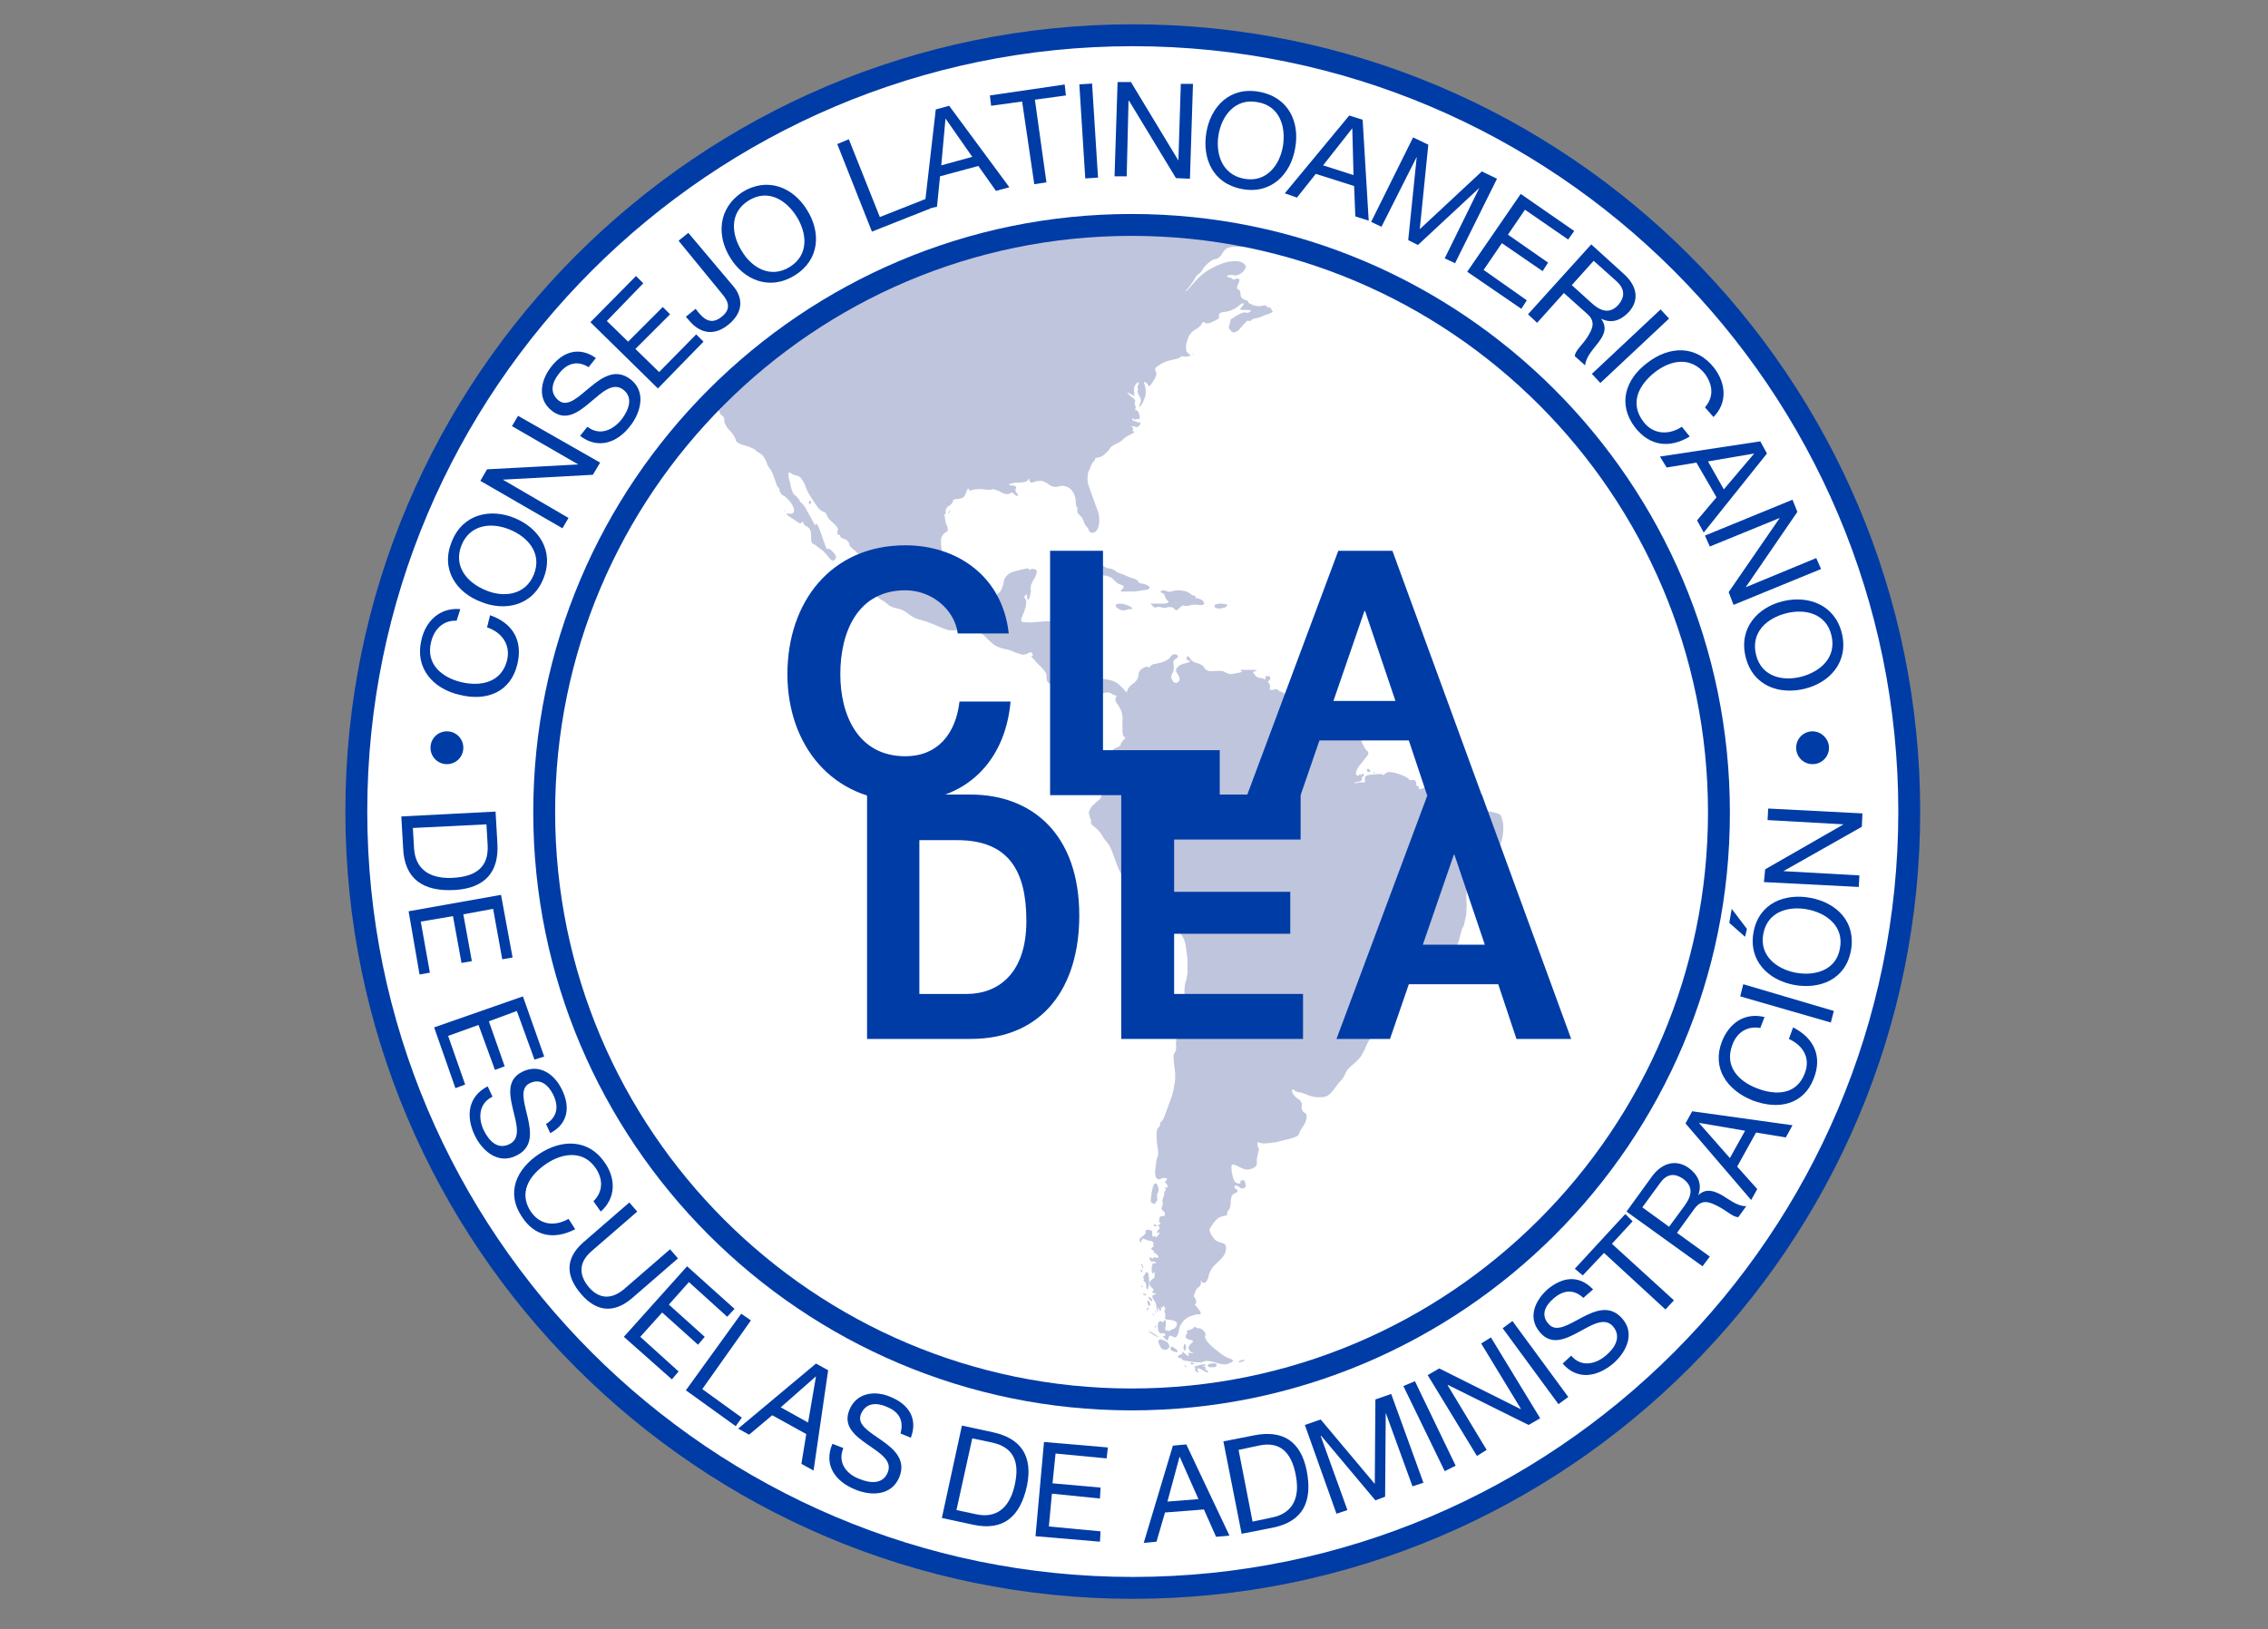
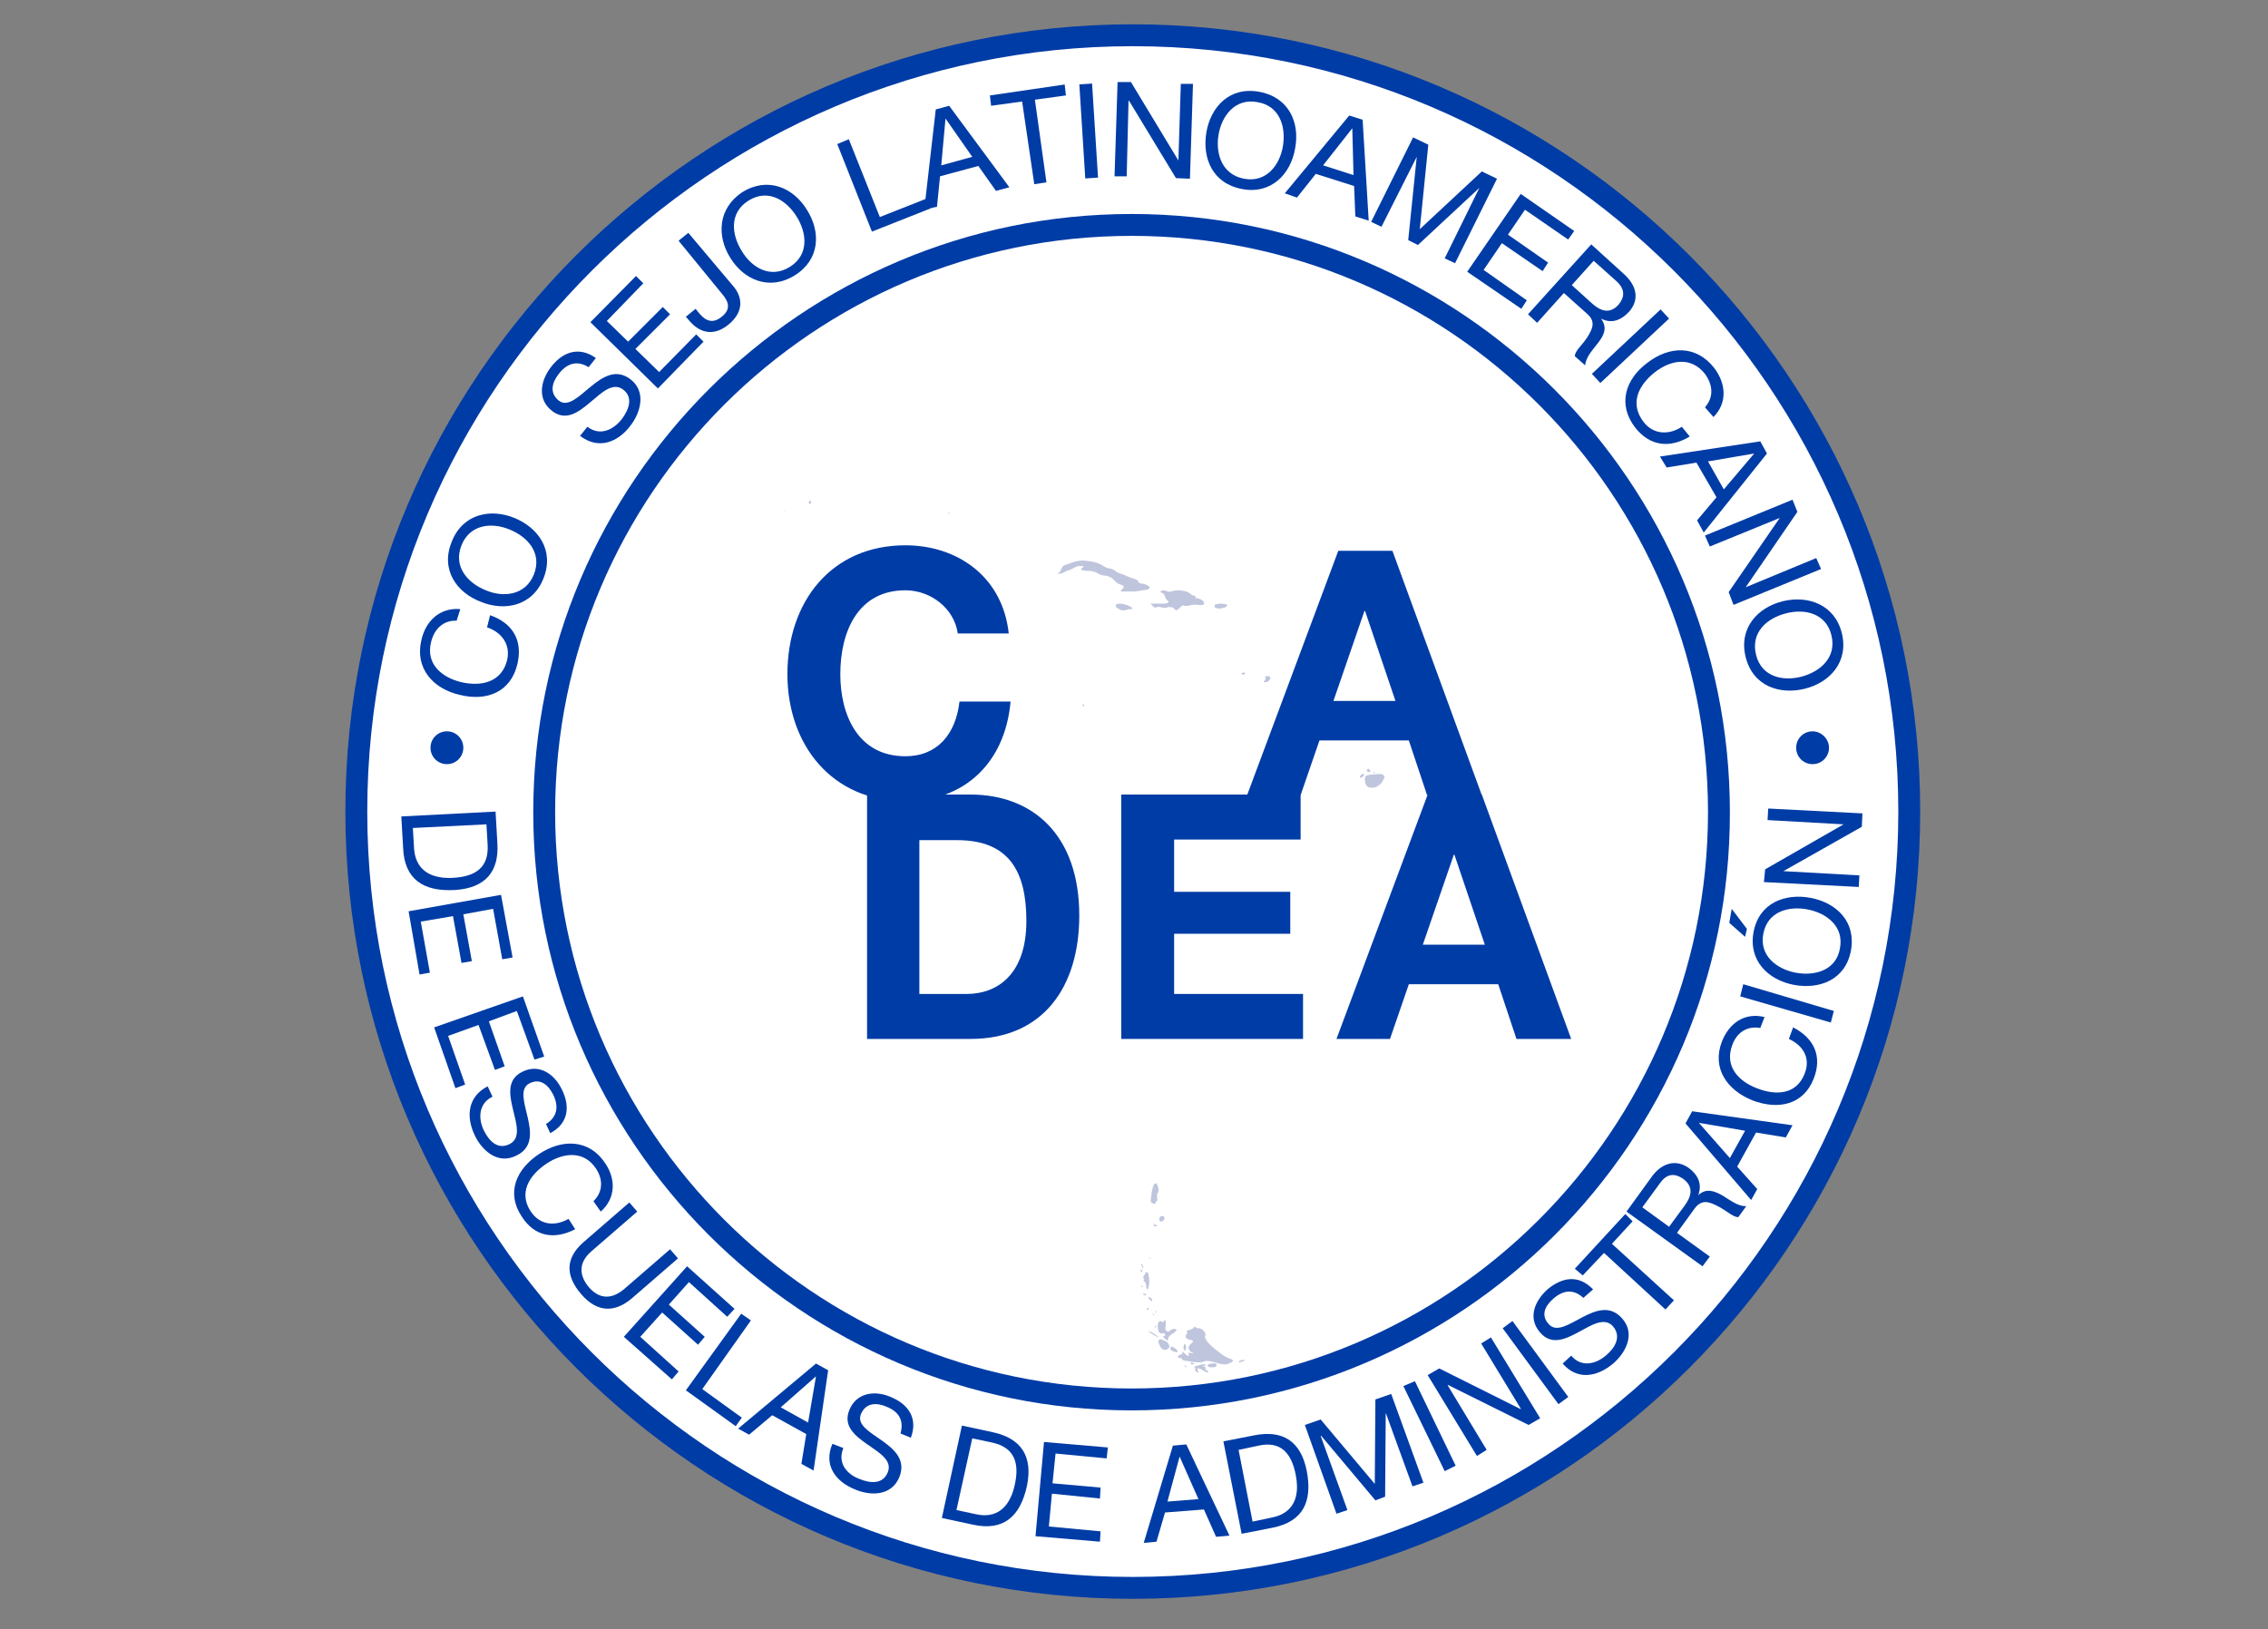
<svg xmlns="http://www.w3.org/2000/svg" xmlns:xlink="http://www.w3.org/1999/xlink" version="1.1" id="Livello_1" x="0px" y="0px" viewBox="0 0 373 268" style="enable-background:new 0 0 373 268;" xml:space="preserve">
  <rect x="0" y="0" width="373" height="268" fill="#808080" stroke="none" />
  <style type="text/css">
	.st0{clip-path:url(#SVGID_2_);fill:#FFFFFF;}
	.st1{clip-path:url(#SVGID_2_);fill:#BFC5DC;}
	.st2{clip-path:url(#SVGID_2_);fill:#003CA6;}
</style>
  <g>
    <defs>
      <rect id="SVGID_1_" x="56.8" y="4" width="259" height="259" />
    </defs>
    <clipPath id="SVGID_2_">
      <use xlink:href="#SVGID_1_" style="overflow:visible;" />
    </clipPath>
    <path class="st0" d="M313.9,133.6c0,70.5-57.2,127.7-127.7,127.7c-70.5,0-127.7-57.2-127.7-127.7S115.6,5.9,186.1,5.9   C256.7,5.9,313.9,63.1,313.9,133.6" />
    <path class="st1" d="M188.2,210.8c0.2,0.1,0.3,0.4,0.3,0.7c0,0.3,0.1,0.6,0.2,0.6c0.1,0.1,0.2-0.4,0.3-1l0-0.2   c0-0.7-0.1-1.3-0.2-1.5c-0.1-0.2-0.3-0.2-0.4,0c-0.1,0.2-0.2,0.4-0.3,0.5c-0.1,0.1-0.1,0.3,0,0.4c0.1,0.1,0.1,0.2,0,0.2   C188,210.6,188.1,210.7,188.2,210.8" />
    <path class="st1" d="M188.9,219c0.1,0.1,0.6,0.5,1.2,0.8c0.6,0.3,0.6,0.2,0-0.2l-0.3-0.2C189.2,219,188.8,218.9,188.9,219" />
-     <path class="st1" d="M155.9,84.5c0,0.1,0.1,0,0.3-0.3c0.2-0.3,0.2-0.4,0-0.2C156.1,84.2,155.9,84.4,155.9,84.5" />
+     <path class="st1" d="M155.9,84.5c0,0.1,0.1,0,0.3-0.3C156.1,84.2,155.9,84.4,155.9,84.5" />
    <path class="st1" d="M224.2,127.2c-0.1,0.1-0.3,0.2-0.4,0.3c-0.1,0.1-0.2,0.3-0.1,0.4c0,0.1,0.2,0,0.4-0.1c0.2-0.2,0.3-0.4,0.2-0.4   C224.2,127.4,224.2,127.4,224.2,127.2C224.4,127.2,224.3,127.2,224.2,127.2" />
    <path class="st1" d="M191.7,217.3c-0.1-0.2-0.2-0.2-0.3,0c-0.1,0.2-0.2,0.3-0.2,0.2c-0.1-0.1-0.3-0.2-0.4-0.2   c-0.2,0-0.4,0.4-0.4,0.8c0,0.4,0.1,0.8,0.2,1c0.1,0.2,0.4,0.3,0.6,0.2c0.2,0,0.4,0,0.4,0.2c0.1,0.2,0,0.3-0.2,0.3   c-0.2,0-0.1,0.2,0.1,0.3c0.2,0.2,0.4,0.4,0.5,0.4c0.1,0,0.1-0.1,0.1-0.3c0-0.2,0.3-0.5,0.7-0.8c0.4-0.2,0.7-0.5,0.7-0.6   c0-0.1-0.2-0.2-0.4-0.2c-0.2,0-0.5,0.1-0.7,0.3c-0.2,0.2-0.4,0.2-0.6,0c-0.2-0.2-0.2-0.5-0.1-0.7   C191.7,217.8,191.8,217.5,191.7,217.3" />
    <path class="st1" d="M190.9,220.3c-0.3,0-0.5,0.3-0.3,0.7c0.1,0.4,0.4,0.8,0.5,0.9c0.2,0.1,0.5,0.2,0.7,0.1c0.2,0,0.4-0.2,0.5-0.4   c0.1-0.2-0.1-0.5-0.3-0.8C191.7,220.6,191.2,220.4,190.9,220.3" />
    <path class="st1" d="M184.5,99.3c-0.3,0-0.7,0-0.9,0.1c-0.2,0.1-0.1,0.4,0.1,0.6c0.3,0.2,0.7,0.4,0.9,0.4c0.2,0,0.6,0,0.7-0.1   c0.2-0.1,0.5-0.1,0.7-0.1c0.2,0,0.3-0.1,0.2-0.2c-0.1-0.1-0.4-0.3-0.7-0.4C185.4,99.5,184.8,99.4,184.5,99.3" />
    <path class="st1" d="M189.9,218.3c0,0.1,0.1,0.1,0.2,0c0.1-0.1,0-0.2,0-0.2C190,218,189.9,218.2,189.9,218.3" />
    <path class="st1" d="M189.8,216.3c-0.1-0.1-0.2-0.3-0.2-0.3c0-0.1-0.1,0,0,0.1c0,0.1,0.1,0.3,0.2,0.3   C189.9,216.5,189.9,216.5,189.8,216.3" />
    <path class="st1" d="M190.2,216c0-0.1-0.1-0.3-0.2-0.4c-0.1-0.1,0,0,0,0.2C190.2,216,190.3,216.1,190.2,216" />
    <path class="st1" d="M208.2,112.2c0.3,0,0.6-0.3,0.7-0.5c0.1-0.3-0.1-0.5-0.4-0.5c-0.3,0-0.5,0.1-0.4,0.3c0.1,0.1,0,0.4-0.2,0.5   C207.8,112.2,207.9,112.3,208.2,112.2" />
-     <path class="st1" d="M189,214.8c0.1,0,0.1-0.1,0.2-0.2c0-0.1-0.1-0.4-0.3-0.6c-0.2-0.2-0.2-0.1-0.2,0.2   C188.8,214.6,188.9,214.8,189,214.8" />
-     <path class="st1" d="M210.2,41.1c0,0.1,0,0.2,0.1,0.2c0.1,0,0.5-0.3,1-0.8l0.2-0.2c-8.1-2.2-16.6-3.4-25.4-3.4   c-27,0-51.4,11.1-69,28.9c0.3,0.4,0.6,0.7,0.7,0.8c0.1,0.1,0.3,0,0.3-0.1c0-0.1,0.2-0.2,0.4-0.2c0.2,0,0.3,0.1,0.1,0.2   c-0.1,0.1-0.2,0.4-0.1,0.6c0.1,0.2,0.1,0.3,0,0.2c-0.1-0.1-0.3-0.2-0.3-0.2c0,0,0,0.3,0.1,0.6c0.1,0.3,0.3,0.6,0.5,0.7   c0.2,0.1,0.4,0.5,0.3,0.8c0,0.3,0.3,0.9,0.7,1.4l0.4,0.4c0.4,0.5,0.8,1.1,0.8,1.4c0,0.2,0.5,0.6,1.2,0.8l0.7,0.2   c0.6,0.2,1.2,0.5,1.3,0.6c0.1,0.1,0.3,0.3,0.5,0.4c0.2,0.1,0.5,0.3,0.7,0.5c0.2,0.2,0.5,0.7,0.6,1c0.1,0.3,0.3,0.8,0.6,1.2   c0.3,0.3,0.6,1.1,0.8,1.7l0.1,0.3c0.2,0.6,0.4,1.1,0.5,1.1c0.1,0,0.2,0.2,0.2,0.5c0.1,0.3,0.3,0.7,0.6,0.8c0.3,0.1,0.8,0.6,1.2,1.1   c0.4,0.5,0.6,1.1,0.6,1.4c0,0.3-0.3,0.6-0.7,0.5c-0.3,0-0.6,0-0.6,0c0,0.1,0.4,0.4,1,0.8l0.2,0.1c0.5,0.4,1,0.7,1.1,0.7   c0.1,0,0.2-0.1,0.3-0.2c0.1-0.1,0.2-0.1,0.2,0.1s0.3,0.5,0.6,0.6c0.3,0.2,0.6,0.5,0.6,0.8c0.1,0.2,0.1,0.8,0.1,1.2   c0,0.4,0.1,0.8,0.2,0.8c0.2,0,0.7,0.4,1.2,0.8l0.3,0.2c0.5,0.4,1,1,1.3,1.4c0.2,0.3,0.5,0.5,0.7,0.4c0.2-0.1,0.4-0.4,0.4-0.5   c0-0.2-0.2-0.6-0.5-0.9c-0.3-0.3-0.6-0.6-0.7-0.5c-0.1,0-0.2,0-0.3,0c-0.1,0-0.3-0.6-0.5-1.2l-0.6-1.7c-0.2-0.6-0.5-1.2-0.6-1.2   c-0.1-0.1-0.2,0-0.2,0.1c0,0.1,0,0.2,0,0.2c0,0-0.3-0.5-0.6-1.1l-0.9-1.6c-0.3-0.6-0.7-1-0.8-1.1c-0.1,0-0.3-0.2-0.3-0.4   c-0.1-0.2-0.4-0.5-0.6-0.7c-0.3-0.2-0.6-0.6-0.6-0.8c-0.1-0.2-0.3-0.9-0.4-1.5l-0.2-0.8c-0.1-0.6,0-1,0.3-0.7   c0.3,0.2,0.7,0.4,0.9,0.4c0.2,0,0.5,0.2,0.7,0.3c0.2,0.2,0.6,0.8,0.8,1.3c0.2,0.6,0.6,1.5,1,2l0.1,0.2c0.3,0.5,0.9,1.3,1.1,1.6   c0.3,0.3,0.7,0.6,0.9,0.6c0.2,0,0.4,0.3,0.5,0.6c0.1,0.3,0.5,0.8,1,1.2l0.1,0.1c0.5,0.4,0.8,0.9,0.7,1.1c-0.1,0.2-0.1,0.5-0.1,0.6   c0.1,0.1,0.2,0.2,0.3,0.2c0.1,0,0.2,0,0.2,0.2s0.2,0.3,0.5,0.4c0.3,0.1,0.6,0.2,0.7,0.4c0.1,0.1,0.3,0.4,0.3,0.6   c0,0.2,0.4,0.6,0.8,0.9c0.4,0.3,0.9,0.8,1.1,1.2c0.2,0.3,0.7,0.8,0.9,1c0.3,0.2,0.7,0.9,0.9,1.5c0.2,0.6,0.3,1.2,0.2,1.4   c-0.1,0.2-0.1,0.5,0,0.6c0.1,0.1,0,0.2-0.2,0.3c-0.2,0.1-0.2,0.3-0.1,0.6c0.1,0.3,0.3,0.6,0.6,0.8c0.2,0.2,0.7,0.5,1.1,0.8   c0.4,0.2,0.9,0.6,1.1,0.8c0.2,0.2,0.9,0.5,1.5,0.6c0.6,0.1,1.4,0.5,1.8,0.9c0.4,0.3,1.2,0.8,1.8,0.9l1,0.3c0.6,0.2,1.4,0.5,1.8,0.7   c0.4,0.2,1.2,0.5,1.8,0.7c0.6,0.2,1.5,0.1,2-0.1c0.5-0.2,1-0.4,1.2-0.4c0.2,0,0.7,0.1,1.1,0.3c0.4,0.2,1.2,0.7,1.7,1.1l0.1,0.1   c0.5,0.5,1.1,1.1,1.5,1.4c0.4,0.3,1.1,0.6,1.6,0.7c0.5,0.1,1.4,0.3,1.9,0.6c0.6,0.2,1.2,0.4,1.4,0.4c0.2,0,0.5-0.1,0.7-0.2   c0.2-0.1,0.4-0.2,0.5-0.2c0.1,0,0.3,0.1,0.3,0.3c0.1,0.2,0.1,0.3,0,0.3c-0.1,0-0.2,0-0.2,0.1c0,0,0.4,0.4,0.8,0.9l1,1   c0.5,0.5,0.8,1.1,0.7,1.3c0,0.3,0,0.6,0.1,0.8c0.1,0.2,0.4,0.5,0.6,0.6c0.2,0.1,0.5,0.2,0.5,0c0-0.1,0-0.3-0.1-0.3   c-0.1-0.1-0.1-0.1,0-0.1c0.1,0,0.3,0.2,0.5,0.4c0.2,0.2,0.6,0.6,0.9,0.7c0.3,0.1,0.6,0.4,0.6,0.7c0,0.2,0.2,0.5,0.3,0.5   c0.1,0.1,0.3,0,0.3-0.1c0-0.1,0.1-0.1,0.2,0c0.1,0.1,0.2,0.3,0.3,0.4c0,0.1,0.1,0.1,0.2,0c0.1-0.1,0.4-0.1,0.9,0   c0.4,0.1,0.9,0.3,1.1,0.5c0.2,0.2,0.4,0.4,0.6,0.3c0.1,0,0.3,0.1,0.3,0.3c0,0.2,0.2,0.4,0.3,0.4s0.4-0.1,0.6-0.2   c0.2-0.1,0.2-0.4,0.1-0.6c-0.1-0.2-0.2-0.4-0.2-0.5c0-0.1,0.4-0.5,0.9-0.8c0.5-0.3,1.2-0.4,1.5-0.2c0.3,0.2,0.7,0.4,0.9,0.4   c0.1,0,0.2,0.2,0,0.4c-0.1,0.2-0.1,0.5,0.1,0.8c0.2,0.2,0.5,0.7,0.7,1.1c0.2,0.4,0.4,1.2,0.3,1.8l0,1.5c0,0.6,0.1,1.2,0.3,1.2   c0.2,0,0.2,0.3-0.1,0.5c-0.3,0.3-0.5,0.6-0.5,0.8c0,0.2-0.4,0.4-0.7,0.5c-0.4,0.1-0.7,0.4-0.7,0.7c0,0.3-0.2,0.6-0.3,0.7   c-0.1,0.1-0.2,0.2-0.2,0.3c0,0.1-0.3,0.4-0.8,0.6c-0.5,0.2-0.9,0.7-0.9,0.9c0,0.2-0.1,0.7-0.2,1.1c-0.1,0.3-0.4,0.7-0.5,0.9   c-0.2,0.1-0.3,0.6-0.3,1.2c0,0.5,0.2,1,0.4,1.2c0.2,0.1,0.5,0.1,0.6-0.1c0.1-0.2,0.3-0.2,0.4-0.1c0.1,0.1,0.1,0.4,0,0.6   c0,0.2-0.2,0.5-0.5,0.7c-0.2,0.2-0.7,0.6-1,0.9c-0.3,0.4-0.6,0.9-0.5,1.3c0.1,0.4,0.2,0.8,0.3,0.9c0.1,0.1,0.1,0.3,0,0.4   c-0.1,0.1,0.2,0.6,0.7,0.9c0.5,0.4,1,1,1.2,1.4c0.2,0.4,0.6,0.9,0.8,1.1c0.2,0.2,0.6,0.9,0.8,1.5l0.9,2.4c0.2,0.6,0.7,1.5,1.1,2.1   l0.5,0.8c0.4,0.5,0.7,1.3,0.7,1.7c0,0.4,0.4,1.1,0.9,1.6l0,0c0.5,0.4,1.3,1.1,1.8,1.5l0.1,0c0.5,0.4,1.5,0.8,2.1,1.1   c0.6,0.2,1.5,0.8,2,1.2l0.8,0.7c0.5,0.4,1,1.3,1.1,1.9l0.1,0.4c0.1,0.6,0.2,1.7,0.3,2.3l0,0.1c0,0.7,0,1.6,0,2.2   c-0.1,0.6-0.2,1.2-0.3,1.4c-0.1,0.2-0.2,0.9-0.2,1.5l0,0.8c0,0.6,0,1.4-0.1,1.6c-0.1,0.2-0.2,0.8-0.2,1.3c0,0.4-0.2,1.3-0.4,1.9   l-0.4,1.2c-0.2,0.6-0.3,1.5-0.3,2c0.1,0.5,0,1-0.1,1.2c-0.1,0.2-0.3,0.5-0.3,0.6c0,0.2,0,0.8,0.1,1.5l0.1,0.8   c0.1,0.6,0.1,1.7,0,2.3c-0.1,0.6-0.3,1.6-0.5,2.2l-1.1,3c-0.2,0.6-0.5,1.1-0.6,1.1s-0.2,0.2-0.2,0.4c0,0.2-0.1,0.5-0.3,0.6   c-0.2,0.1-0.3,0.7-0.3,1.3c0,0.6,0.1,1.6,0.2,2.1c0.1,0.5,0.1,1.1,0,1.3s-0.3,0.9-0.3,1.5l-0.1,0.6c-0.1,0.6,0,1.3,0.2,1.5   c0.2,0.2,0.5,0.3,0.7,0.1c0.2-0.1,0.6-0.2,0.8-0.1c0.3,0,0.3,0.2,0.1,0.4c-0.2,0.2-0.3,0.4-0.1,0.4c0.1,0,0.3,0.2,0.3,0.5   c0,0.2,0,0.4-0.1,0.3c-0.1-0.1-0.2-0.1-0.2-0.1c-0.1,0-0.1,0.2,0,0.3c0.1,0.1,0,0.3-0.1,0.3c-0.1,0.1-0.2,0.3-0.1,0.4   c0,0.1-0.1,0.5-0.2,0.7c-0.1,0.3-0.2,0.6-0.1,0.8c0.1,0.2,0,0.5-0.1,0.7c-0.1,0.2-0.1,0.5,0.1,0.6c0.2,0.1,0.4,0.4,0.4,0.6   c0,0.2-0.2,0.5-0.5,0.6c-0.3,0.1-0.5,0.4-0.5,0.5c0,0.1,0.1,0.3,0.2,0.4c0.1,0.1,0.1,0.2-0.1,0.2c-0.1,0.1-0.3,0.2-0.3,0.3   c0,0.1,0.1,0.1,0.2,0c0.2-0.1,0.2,0,0.1,0.1c-0.1,0.1-0.1,0.2,0,0.2c0.1,0,0,0.1-0.1,0.2c-0.1,0.1-0.3,0.3-0.3,0.5   c0,0.2,0.1,0.2,0.2,0.1c0.1-0.1,0.2-0.1,0.2,0c0,0.1-0.2,0.4-0.4,0.6c-0.2,0.2-0.3,0.2-0.3,0c0-0.2-0.1-0.2-0.1-0.1   c-0.1,0.1-0.2,0.2-0.3,0.1c-0.1,0-0.1-0.2-0.1-0.3c0-0.1,0-0.3,0-0.5c-0.1-0.2-0.4-0.3-0.7-0.3c-0.3,0-0.5,0.2-0.4,0.3   c0.1,0.2-0.1,0.5-0.4,0.7c-0.3,0.2-0.6,0.5-0.6,0.6c0,0.1,0,0.3,0.1,0.4c0.1,0.1,0.2,0,0.2-0.1c0-0.1,0.1-0.3,0.2-0.4   c0.1-0.1,0.3,0,0.5,0.1c0.2,0.1,0.5,0.2,0.7,0.2c0.2,0,0.4,0.1,0.5,0.2c0.1,0.1,0.1,0.3,0.1,0.4c-0.1,0.1-0.1,0.2,0,0.2   c0.1,0.1,0,0.2-0.2,0.3c-0.2,0.1-0.2,0.3,0,0.4c0.2,0.1,0.3,0.2,0.3,0.4c0,0.1,0,0.2,0.1,0.1c0.1,0,0.3,0.2,0.5,0.4   c0.2,0.3,0.1,0.5-0.2,0.4c-0.3-0.1-0.6-0.1-0.6,0.1c0,0.1-0.1,0.1-0.3-0.1c-0.1-0.2-0.2-0.1-0.2,0.2c0,0.3,0.2,0.5,0.5,0.4   c0.2,0,0.4,0.1,0.5,0.2c0.1,0.1-0.1,0.2-0.3,0.1c-0.2-0.1-0.4,0.4-0.4,0.9c0,0.6,0.1,0.9,0.3,0.7c0.2-0.2,0.3-0.2,0.2,0   c0,0.2,0,0.5,0,0.6c0,0.1-0.1,0.2-0.2,0.3c-0.2,0.1-0.4,0.3-0.6,0.6c-0.1,0.3,0,0.7,0.3,0.9c0.3,0.2,0.4,0.5,0.3,0.5   c-0.1,0.1-0.2,0.2-0.2,0.3c0,0.1,0.2,0.1,0.3,0.1c0.1,0,0.3,0.1,0.3,0.1c0,0.1-0.1,0.1-0.3,0.2c-0.2,0-0.3,0.2-0.3,0.3   c0,0.2,0.2,0.4,0.3,0.6c0.2,0.2,0.4,0.7,0.4,1.1s0.2,0.8,0.2,0.8c0.1,0,0.1-0.2,0-0.5c0-0.3,0-0.3,0.2,0c0.1,0.3,0.3,0.4,0.3,0.3   c0.1-0.1,0.1-0.3,0-0.4c-0.1-0.1,0-0.2,0.2-0.1c0.2,0,0.2,0,0.1-0.2c-0.1-0.1-0.1-0.1,0.2,0c0.2,0.1,0.3,0.4,0.2,0.5   c-0.1,0.1-0.1,0.4,0,0.6c0.1,0.2,0.1,0.5,0,0.7c-0.1,0.2,0.2,0.4,0.6,0.4c0.5,0,1,0.2,1.2,0.3c0.2,0.2,0.2,0.5,0.1,0.7   c-0.1,0.2-0.4,0.5-0.7,0.7c-0.3,0.2-0.6,0.3-0.6,0.2c0-0.1-0.1-0.2-0.2-0.2c-0.1,0-0.1,0.2,0,0.3c0,0.2,0.3,0.4,0.5,0.6   c0.2,0.1,0.6,0.3,0.8,0.3c0.2,0,0.5-0.5,0.6-1.2l0-0.1c0.1-0.6,0.6-1.4,1.2-1.8l0.3-0.2c0.6-0.3,1.3-0.5,1.7-0.5   c0.4,0.1,0.5-0.2,0.2-0.6c-0.3-0.4-0.6-0.8-0.7-0.9c-0.2-0.1-0.2-0.1,0-0.2c0.1,0,0.2-0.3,0.1-0.6c-0.1-0.3-0.2-0.5-0.3-0.5   c-0.1,0-0.1-0.3,0.1-0.7c0.1-0.4,0.4-0.9,0.7-1c0.2-0.2,0.4-0.5,0.3-0.8c-0.1-0.2,0-0.3,0.1-0.1c0.1,0.2,0.4,0.3,0.6,0.2   c0.2-0.1,0.5-0.6,0.6-1.2c0.1-0.6,0.6-1.4,1.1-1.8l0.5-0.5c0.5-0.4,1-1.1,1.1-1.4c0.1-0.3,0.2-0.9,0.1-1.1c0-0.3-0.4-0.5-0.8-0.6   c-0.4-0.1-0.9-0.3-1.1-0.6c-0.2-0.3-0.5-0.6-0.6-0.9c-0.1-0.2-0.2-0.5-0.2-0.6c0-0.1,0.3-0.6,0.6-1c0.3-0.4,0.7-0.9,1-1   c0.2-0.1,0.7-0.3,0.9-0.3s0.5-0.1,0.4-0.3c0-0.2,0.1-0.5,0.3-0.7c0.2-0.2,0.3-0.7,0.3-1.2c0-0.4,0.1-1,0.2-1.1   c0.1-0.2,0.4-0.4,0.7-0.5c0.3-0.1,0.3-0.4,0-0.6c-0.3-0.2-0.4-0.4-0.2-0.5c0.2-0.1,0.4-0.1,0.6,0.1c0.1,0.1,0.4,0.3,0.6,0.3   c0.2,0,0.4-0.1,0.5-0.2c0.1-0.1,0.1-0.4,0-0.6c0-0.2-0.1-0.4-0.2-0.5c0-0.1-0.2-0.1-0.4,0c-0.2,0.1-0.3,0.2-0.2,0.3   c0.1,0.1,0,0.2-0.2,0.2c-0.2,0-0.5-0.1-0.7-0.3c-0.2-0.2-0.4-0.9-0.5-1.5c-0.1-0.6-0.1-1.2,0-1.3c0.1-0.1,0.6,0,1.1,0.3   c0.5,0.3,1.1,0.5,1.4,0.5c0.3,0,0.7-0.1,0.9-0.2c0.2-0.1,0.5-0.3,0.6-0.4c0.1-0.1,0.1-0.5,0.1-0.9c0-0.3,0.1-0.9,0.2-1.2   c0.1-0.3,0.2-0.7,0.1-0.8c-0.1-0.1-0.2-0.4-0.2-0.7c0-0.3,0.1-0.4,0.2-0.3c0.1,0.1,0.5,0.2,0.9,0.2c0.4,0,1.3-0.1,1.9-0.2l2-0.5   c0.6-0.1,1.3-0.4,1.5-0.5c0.2-0.1,0.4-0.4,0.4-0.6c0.1-0.2,0.3-0.6,0.6-1c0.3-0.4,0.5-1,0.6-1.4c0-0.4-0.1-0.7-0.2-0.8   c-0.2,0-0.4-0.2-0.5-0.4c-0.1-0.2-0.2-0.6-0.1-0.9c0.1-0.3-0.2-0.8-0.7-1.1c-0.5-0.3-0.9-0.9-0.9-1.2c0-0.3,0.1-0.4,0.3-0.2   c0.2,0.2,0.6,0.4,0.9,0.4c0.3,0,0.9,0.2,1.3,0.4c0.4,0.2,1.2,0.4,1.7,0.4c0.5,0,1.2,0,1.5-0.2c0.3-0.1,0.8-0.6,1.1-1   c0.3-0.4,0.8-1.1,1.2-1.5c0.4-0.4,0.7-1,0.8-1.3c0.1-0.3,0.5-0.8,1-1.2c0.5-0.4,1.2-1.1,1.5-1.5c0.3-0.5,0.7-1.2,0.9-1.8   c0.2-0.5,0.7-1.3,1.2-1.8l0.1-0.1c0.4-0.5,0.9-1.2,0.9-1.7c0.1-0.5,0.2-0.9,0.2-0.9c0-0.1,0-0.2,0-0.3c-0.1-0.1-0.1-0.5-0.2-0.9   c0-0.4,0.1-0.9,0.2-1.2c0.2-0.3,0.7-0.9,1.2-1.4l0.7-0.6c0.5-0.4,1.3-1,1.9-1.3l0.8-0.3c0.6-0.3,1.1-0.6,1.2-0.7   c0.1-0.1,0.6-0.3,1.3-0.3l1,0c0.7,0,1.3-0.2,1.3-0.3c0.1-0.1,0.4-0.5,0.8-0.7c0.3-0.2,0.7-0.7,0.7-1c0.1-0.3,0.4-1,0.8-1.6l0.5-0.8   c0.3-0.5,0.7-1.4,0.8-2c0.1-0.5,0.3-1.2,0.4-1.4c0.2-0.2,0.4-1,0.5-1.6l0.1-0.4c0.1-0.6,0.1-1.6,0.1-2.2c-0.1-0.6,0-1.5,0-2   c0.1-0.5,0.4-1.1,0.7-1.2c0.3-0.2,0.8-0.8,1.1-1.3l0.1-0.2c0.3-0.6,0.9-1.3,1.3-1.7c0.4-0.4,1.1-1.1,1.5-1.6l0.1-0.2   c0.4-0.5,0.8-1.5,1-2.1l0.1-0.5c0.1-0.6,0.2-1.6,0.1-2.2c-0.1-0.6-0.3-1.2-0.4-1.4c-0.1-0.2-0.8-0.4-1.4-0.5   c-0.6-0.1-1.6-0.5-2.1-0.9l-1.7-1.4c-0.5-0.4-1.1-0.8-1.3-0.9c-0.2-0.1-0.9-0.1-1.5-0.1h-0.6c-0.7,0-1.7-0.2-2.3-0.4l-0.2-0.1   c-0.6-0.2-1.4-0.3-1.8-0.1c-0.4,0.2-0.6,0.1-0.6,0c0.1-0.2,0-0.4-0.2-0.4c-0.2,0-0.2-0.2-0.2-0.3c0.1-0.1,0-0.3-0.1-0.5   c-0.1-0.2-0.4-0.2-0.6-0.2c-0.2,0.1-0.4,0-0.5-0.1c-0.1-0.2-0.6-0.5-1.2-0.7l-0.2-0.1c-0.6-0.2-1.4-0.4-1.8-0.4   c-0.4,0-0.8,0.3-1,0.6c-0.1,0.3-0.4,0.6-0.6,0.7c-0.2,0.1-0.5,0.4-0.7,0.7c-0.2,0.3-0.3,0.3-0.3,0.1c0-0.3-0.6-0.5-1.2-0.4l-0.6,0   c-0.6,0-1.2,0.1-1.3,0.2c0,0.1-0.1,0,0-0.1c0-0.1,0.3-0.2,0.6-0.2c0.3,0,0.6-0.2,0.6-0.4c0-0.2-0.1-0.4-0.2-0.5   c-0.1-0.1-0.1-0.2,0-0.3c0.1-0.1-0.1-0.1-0.3,0.1c-0.2,0.2-0.5,0.1-0.5-0.3c0-0.3,0.3-1,0.7-1.4l0.3-0.4c0.4-0.5,0.9-1.1,1-1.3   c0.1-0.2,0-0.5-0.2-0.6c-0.2-0.1-0.5-0.7-0.8-1.3l-0.3-0.9c-0.2-0.6-0.5-1.2-0.6-1.3c-0.1-0.1-0.3-0.1-0.3-0.1   c-0.1,0.1-0.2,0-0.3-0.2c-0.1-0.2-0.5-0.5-0.8-0.8c-0.3-0.3-1-0.7-1.5-0.9c-0.5-0.2-0.9-0.3-1-0.3c-0.1,0.1-0.1,0-0.1-0.1   c0-0.1-0.3-0.3-0.7-0.3c-0.4-0.1-1.2-0.1-1.9-0.1l-0.7,0c-0.6,0-1.4-0.2-1.7-0.5c-0.3-0.3-0.8-0.7-1.1-0.7   c-0.3-0.1-0.6-0.4-0.7-0.7c-0.1-0.3-0.4-0.8-0.8-1c-0.3-0.3-0.7-0.5-0.8-0.5c-0.1,0-0.3-0.1-0.5-0.3c-0.2-0.1-0.4-0.2-0.6-0.1   c-0.1,0.1-0.4,0.1-0.6,0.1c-0.2,0-0.2-0.1-0.2-0.2c0.1-0.1,0.1-0.4,0-0.7c-0.1-0.3-0.4-0.6-0.7-0.8c-0.3-0.2-0.8-0.3-1-0.3   c-0.2,0-0.5-0.2-0.6-0.3c-0.1-0.2-0.3-0.4-0.4-0.5c-0.1-0.1,0-0.2,0.4-0.3c0.4-0.1,0.1-0.2-0.5-0.2h-0.7c-0.6,0-1.2,0-1.3,0   c-0.1,0,0,0.1,0.2,0.2c0.2,0.1-0.1,0.2-0.6,0.3c-0.5,0.1-1.1,0.2-1.3,0.2c-0.2,0-0.5-0.2-0.8-0.3c-0.2-0.2-0.9-0.3-1.6-0.2l-0.4,0   c-0.7,0.1-1.3-0.2-1.4-0.5c-0.1-0.3-0.7-0.7-1.2-0.8c-0.5-0.1-1-0.4-1.2-0.8c-0.1-0.3-0.4-0.4-0.5-0.2c-0.1,0.2-0.1,0.4,0.1,0.5   c0.2,0,0.3,0.1,0.4,0.2c0,0.1-0.3,0.2-0.7,0.3c-0.4,0.1-1,0.3-1.2,0.5c-0.2,0.2-0.4,0.5-0.4,0.6c0,0.2,0.1,0.5,0.3,0.7   c0.1,0.2,0.3,0.6,0.3,0.8c0,0.2-0.1,0.4-0.4,0.6c-0.2,0.1-0.5,0-0.7-0.2c-0.1-0.3-0.3-0.6-0.3-0.7c0-0.1,0.1-0.5,0.3-0.8   c0.1-0.3,0.2-0.8,0.1-1.2c-0.1-0.4,0-0.8,0.2-0.9c0.2-0.1,0.4-0.3,0.5-0.4s0-0.3-0.2-0.4c-0.2-0.1-0.5-0.1-0.6,0   c-0.2,0.1-0.4,0.3-0.5,0.5c-0.1,0.2-0.5,0.4-0.9,0.6c-0.4,0.2-1,0.3-1.4,0.4c-0.4,0-0.8,0.2-0.9,0.4c-0.1,0.2-0.3,0.3-0.3,0.2   c0-0.1-0.2-0.1-0.4-0.1c-0.2,0-0.5,0.2-0.8,0.4c-0.3,0.2-0.5,0.7-0.5,1.1c0,0.4-0.4,1-0.9,1.3c-0.5,0.3-0.9,0.9-0.9,1.1   c0,0.3-0.2,0.3-0.4,0c-0.2-0.3-0.7-0.7-1-1c-0.3-0.3-0.9-0.6-1.4-0.7c-0.4-0.1-0.9-0.2-1.1-0.2s-0.4,0.2-0.5,0.4   c-0.1,0.2-0.3,0.3-0.4,0.3c-0.1-0.1-0.5,0-0.9,0.2c-0.4,0.2-1.1,0.3-1.5,0.2c-0.4-0.1-0.8-0.3-0.8-0.4c-0.1-0.2-0.2-0.4-0.3-0.5   c-0.1-0.1-0.4-0.3-0.7-0.6c-0.3-0.2-0.6-0.7-0.8-1c-0.2-0.3-0.4-0.7-0.4-0.9c-0.1-0.2,0-0.9,0.1-1.5l0.5-3c0.1-0.6-0.1-1.4-0.5-1.7   c-0.4-0.3-0.9-0.6-1.3-0.8c-0.4-0.1-1.2-0.2-1.9-0.2l-2.5,0.2c-0.6,0-1.3,0-1.5-0.1c-0.2-0.1-0.2-0.5,0-0.9   c0.2-0.4,0.5-1.2,0.6-1.7c0.1-0.5,0.1-1.1-0.1-1.2c-0.1-0.1-0.2-0.3-0.1-0.4c0.1-0.1,0.2-0.3,0.3-0.3s0.1,0.1,0.1,0.2   c0,0.1,0,0.4,0.1,0.6c0.1,0.2,0.3-0.1,0.4-0.6c0.1-0.5,0.2-1,0.1-1c-0.1-0.1-0.1-0.2,0-0.2c0.1-0.1,0.1-0.1,0-0.2   c-0.1,0,0.1-0.5,0.4-1.1l0.2-0.3c0.3-0.6,0.5-1.1,0.4-1.3c-0.1-0.1-0.3-0.3-0.5-0.3c-0.2,0-0.5,0-0.6,0.1c-0.1,0.1-0.2,0.1-0.2,0   c0-0.1-0.1-0.2-0.2-0.2c-0.1,0-0.7,0.1-1.4,0.3l-1.1,0.3c-0.6,0.2-1.3,0.8-1.4,1.5l-0.1,0.5c-0.2,0.6-0.4,1.3-0.7,1.4   c-0.2,0.1-0.4,0.3-0.3,0.4c0,0.1-0.1,0.3-0.2,0.4c-0.1,0.1-0.5,0.1-0.8,0c-0.3-0.1-1.1-0.1-1.7,0.1l-0.7,0.2   c-0.6,0.2-1.3,0.2-1.5,0c-0.2-0.2-0.6-0.4-0.9-0.4c-0.3-0.1-0.6-0.3-0.8-0.4c-0.2-0.2-0.4-0.6-0.6-0.9c-0.1-0.3-0.5-1-0.8-1.4   c-0.3-0.4-0.5-1-0.5-1.2c0-0.2-0.1-0.7-0.3-0.9c-0.2-0.3-0.4-1-0.3-1.5c0-0.5,0-1.4-0.1-2c-0.1-0.6-0.1-1.3,0.1-1.6   c0.1-0.3,0.4-0.6,0.6-0.7c0.2-0.1,0.4-0.3,0.4-0.4c0-0.1-0.1-0.6-0.3-1c-0.1-0.4-0.2-0.8-0.2-1c0-0.2,0-0.3-0.1-0.4   c-0.1-0.1,0-0.1,0.1-0.2c0.1,0,0.2-0.2,0.1-0.5c0-0.2,0.2-0.7,0.6-0.9c0.4-0.3,0.7-0.6,0.6-0.8c0-0.1,0.2-0.3,0.6-0.3   c0.3,0,0.8-0.1,1-0.2c0.2-0.1,0.5-0.5,0.6-0.9c0.1-0.4,0.3-0.7,0.4-0.6c0.1,0.1,0.1,0.2,0.1,0.3c-0.1,0.1,0.2,0,0.5-0.1   c0.4-0.1,1.2-0.2,1.8-0.1l0.1,0c0.6,0.1,1.3,0.1,1.4,0c0.1-0.1,0.6,0.1,1.1,0.3c0.5,0.3,1,0.5,1.3,0.5c0.3,0,0.5-0.1,0.6-0.2   c0.1-0.1,0.4-0.1,0.6,0.2c0.2,0.2,0.5,0.3,0.6,0.3c0.1-0.1,0-0.3-0.2-0.5c-0.2-0.2-0.3-0.6-0.1-0.8c0.1-0.2-0.1-0.4-0.4-0.4   c-0.4,0-0.7-0.1-0.8-0.2c0-0.1,0.5-0.2,1.1-0.3l0.7,0c0.6,0,1.3-0.2,1.4-0.5c0.1-0.3,0.2-0.2,0.2,0.1c0,0.3,0.3,0.5,0.7,0.3   c0.4-0.1,0.7-0.2,0.7-0.2c0,0,0.2,0.1,0.5,0c0.3,0,0.9,0.3,1.3,0.6c0.4,0.4,1.2,0.5,1.7,0.3c0.5-0.2,1.3,0,1.8,0.4l0,0   c0.5,0.4,0.9,1.3,0.9,1.9c0,0.6,0.1,1.1,0.2,1.1c0.1,0,0.1,0.1,0.1,0.4c-0.1,0.2,0,0.6,0.2,0.8c0.2,0.2,0.4,0.4,0.4,0.4   c0.1,0,0.2,0.3,0.4,0.7c0.1,0.4,0.4,0.9,0.5,0.9c0.1,0.1,0.3,0.4,0.4,0.7c0.1,0.3,0.4,0.4,0.8,0.3c0.3-0.1,0.6-0.4,0.7-0.8   c0.1-0.3,0.2-0.9,0.2-1.3c0-0.4-0.1-1.2-0.4-1.8l-1.4-3.9c-0.2-0.6-0.2-1.6,0-2.2l0.2-0.4c0.2-0.6,0.5-1.2,0.7-1.3   c0.1-0.1,0.2-0.2,0.2-0.4c0-0.1,0.1-0.2,0.4-0.2c0.2,0,0.7-0.2,1.1-0.5c0.3-0.3,0.8-0.7,0.9-1c0.1-0.2,0.6-0.6,1.1-0.8   c0.5-0.2,0.9-0.5,1.1-0.7c0.1-0.2,0.6-0.5,1-0.7c0.4-0.2,0.8-0.4,0.8-0.5c0-0.1-0.1-0.2-0.2-0.2c-0.1,0-0.1-0.1,0-0.2   c0.1-0.1,0.1-0.3-0.1-0.4c-0.1-0.1-0.2-0.2,0-0.2c0.1,0,0.3,0,0.5,0.1c0.1,0.1,0.4,0.1,0.6-0.1c0.2-0.2,0.3-0.4,0.2-0.6   c-0.1-0.1-0.1-0.2-0.2,0c0,0.1-0.1,0.1-0.2,0c-0.1-0.1-0.3-0.2-0.5-0.2c-0.2,0-0.4-0.2-0.4-0.3c0-0.2,0.1-0.2,0.2-0.1   c0.1,0.1,0.2,0.2,0.4,0.1c0.1-0.1,0.4-0.1,0.5,0c0.1,0,0.2-0.3,0.1-0.7c-0.1-0.4-0.3-0.8-0.5-0.8c-0.2,0-0.3-0.1-0.2-0.2   c0.1-0.1,0.1-0.3,0-0.6c-0.1-0.3-0.1-0.6,0-0.7c0.1-0.1-0.2-0.4-0.6-0.7c-0.4-0.3-0.7-0.7-0.7-0.7c0-0.1,0.3,0.1,0.7,0.3   c0.4,0.2,0.6,0.3,0.5,0.1c-0.1-0.2-0.1-0.7-0.1-1s0.2-0.8,0.5-1c0.3-0.2,0.4,0,0.2,0.3c-0.1,0.3-0.2,0.6-0.1,0.6   c0.1,0,0.1,0.2,0,0.4c0,0.2,0.1,0.6,0.3,0.9c0.2,0.2,0.3,0.7,0.2,0.9c-0.1,0.2-0.2,0.6-0.2,0.8c0,0.2,0.3-0.2,0.6-0.8l0.2-0.5   c0.3-0.6,0.3-1.5,0.1-2.1c-0.2-0.6-0.2-0.8,0.1-0.6c0.3,0.2,0.5,0.5,0.5,0.6c0,0.1,0.3,0,0.5-0.4c0.3-0.4,0.6-0.9,0.7-1.2   c0.1-0.3,0.1-0.6,0-0.8c-0.1-0.2-0.2-0.4-0.1-0.5c0-0.1,0.4-0.4,0.9-0.7c0.5-0.3,1.3-0.6,1.9-0.7c0.6-0.1,1.2-0.3,1.3-0.4   c0.1-0.2,0.3-0.2,0.4-0.2c0.1,0.1,0.5,0.1,1,0c0.5-0.1,0.8-0.3,0.8-0.4c0-0.1-0.1-0.1-0.1,0c0,0.1-0.2,0.3-0.3,0.3   c-0.1,0-0.4-0.3-0.7-0.6c-0.2-0.3-0.2-1.1,0-1.7l0.2-0.6c0.2-0.6,0.8-1.2,1.2-1.4c0.4-0.2,0.9-0.6,1-0.9c0.1-0.3,0.4-0.4,0.6-0.2   c0.2,0.2,0.8,0.1,1.3-0.2c0.5-0.2,0.9-0.5,1-0.6c0-0.1,0-0.2,0-0.2c0-0.1-0.1-0.2,0-0.4c0-0.2,0.5-0.4,1.1-0.4   c0.6-0.1,1.4-0.4,1.9-0.8c0.4-0.4,0.9-0.7,1-0.6c0.1,0.1,0,0.3-0.2,0.5c-0.2,0.2-0.4,0.4-0.3,0.5c0,0.1,0.5,0.1,1.1,0.1   c0.6,0,0.8,0.1,0.5,0.3c-0.3,0.2-0.7,0.2-0.8,0.1c-0.1-0.1-0.6,0.1-1.2,0.4l-0.5,0.3c-0.5,0.3-0.9,0.6-0.8,0.6c0.1,0,0.1,0.2,0,0.4   c-0.1,0.2-0.2,0.6-0.2,0.8c0,0.2,0.3,0.5,0.5,0.7c0.3,0.2,0.9,0,1.3-0.5c0.4-0.5,0.9-1,1-1.1c0.1-0.2,0.3-0.3,0.5-0.2   c0.2,0,0.4,0,0.4-0.1c0-0.1,0.2-0.2,0.5-0.3c0.3,0,1-0.2,1.6-0.5l0.6-0.2c0.6-0.2,1-0.5,0.8-0.5c-0.1,0-0.2-0.2-0.2-0.3   c0-0.1-0.1-0.3-0.4-0.3c-0.2,0-0.4-0.2-0.5-0.3c0-0.1-0.3-0.1-0.6,0c-0.3,0.1-1,0.1-1.5-0.1c-0.5-0.2-0.9-0.4-0.8-0.5   c0.1-0.1-0.1-0.2-0.4-0.3c-0.3-0.1-0.6-0.3-0.7-0.4c-0.1-0.1-0.2-0.5-0.2-0.8c0-0.3-0.2-0.6-0.4-0.6c-0.2,0-0.2-0.4,0-0.8   c0.2-0.4,0.3-0.8,0.2-0.9c-0.1-0.1-0.4-0.1-0.6,0c-0.2,0.1-0.5,0.1-0.5,0c-0.1-0.1-0.4-0.3-0.7-0.3c-0.3-0.1-0.3-0.2,0-0.3   s0.7-0.1,1,0c0.3,0.1,0.8-0.1,1.2-0.4c0.4-0.3,0.7-0.8,0.7-1c0-0.2-0.3-0.6-0.6-0.7c-0.3-0.2-1-0.3-1.7-0.2c-0.6,0-1.6,0.3-2.2,0.6   l-0.5,0.2c-0.6,0.3-1.5,0.8-2,1.2c-0.5,0.4-1.2,1.1-1.6,1.6l-0.2,0.2c-0.4,0.5-0.9,1-1,1.1c-0.2,0.1,0-0.2,0.3-0.5   c0.3-0.4,0.8-1,1-1.4c0.2-0.4,0.5-0.8,0.7-0.9c0.2-0.1,0.5-0.4,0.7-0.8c0.2-0.3,0.6-0.8,1-1.1c0.3-0.3,0.9-0.6,1.2-0.6   c0.3,0,0.7-0.4,0.9-0.7c0.2-0.4,0.5-0.8,0.8-1c0.2-0.2,0.9-0.3,1.6-0.3h3.7c0.7,0,1.4,0.1,1.6,0.2s0.9,0,1.5-0.2   C209.8,41.1,210.3,41,210.2,41.1" />
    <path class="st1" d="M226.1,127c0-0.1-0.1,0-0.2,0.1c-0.1,0.1,0,0.2,0.1,0.1C226.1,127.2,226.1,127.1,226.1,127" />
    <path class="st1" d="M224.5,128.5c0,0.5,0.3,0.9,0.6,1c0.3,0.1,0.8,0.1,1.1,0c0.3-0.1,0.7-0.4,1-0.7c0.2-0.3,0.4-0.7,0.5-0.9   c0-0.2-0.1-0.4-0.3-0.5c-0.2-0.1-0.8-0.1-1.4,0c-0.6,0-1.1,0.1-1.3,0.2C224.5,127.7,224.4,128.1,224.5,128.5" />
    <path class="st1" d="M225.3,126.7c-0.1-0.2-0.3-0.3-0.4-0.2c-0.1,0.1-0.1,0.2-0.1,0.3c0,0.1,0.2,0.2,0.4,0.2   C225.4,127,225.4,126.9,225.3,126.7" />
    <path class="st1" d="M188.6,97c0.5-0.1,0.6-0.4,0.3-0.6c-0.3-0.2-0.8-0.4-1.1-0.4c-0.3,0-0.6-0.2-0.6-0.3c0-0.2-0.3-0.4-0.7-0.5   c-0.4-0.1-0.9-0.3-1.1-0.4c-0.2-0.1-0.6-0.3-1-0.4c-0.3-0.1-0.8-0.3-1-0.5c-0.2-0.2-0.7-0.4-1-0.4c-0.3,0-0.8-0.3-1.1-0.5   c-0.3-0.2-1-0.5-1.6-0.6c-0.6-0.1-1.4-0.2-1.7-0.2c-0.3,0-1,0.1-1.6,0.3c-0.5,0.2-1.1,0.4-1.4,0.5c-0.2,0.1-0.4,0.4-0.5,0.7   c-0.1,0.2-0.2,0.5-0.4,0.5c-0.1,0-0.1,0.1,0,0.2c0.1,0,0.5-0.1,0.8-0.2c0.3-0.2,0.7-0.4,0.9-0.4c0.2-0.1,0.6-0.2,0.8-0.4   c0.2-0.1,0.6-0.3,0.9-0.3c0.3,0,0.7,0,0.7,0.1c0.1,0,0,0.1-0.2,0.2c-0.2,0.1-0.2,0.2-0.2,0.3c0.1,0.1,0.6,0.2,1.2,0.2   c0.6,0,1.3,0.2,1.5,0.4c0.3,0.2,0.9,0.4,1.4,0.4c0.5,0.1,1.1,0.4,1.3,0.7c0.3,0.4,0.8,0.7,1.2,0.8c0.4,0.1,0.5,0.4,0.3,0.6   c-0.3,0.2-0.4,0.5-0.4,0.5c0,0,0.6,0,1.3,0h1C187.2,97.2,188.1,97.1,188.6,97" />
    <path class="st1" d="M190.9,99.3l-0.5,0c-0.6,0-1.2,0-1.2,0c0,0,0.2,0.2,0.4,0.4c0.2,0.2,0.5,0.3,0.6,0.2c0.1-0.1,0.5-0.1,0.8,0   c0.3,0.1,0.8,0.1,1,0c0.3-0.1,0.6,0,0.8,0c0.2,0.1,0.4,0.3,0.5,0.4c0.1,0.2,0.4,0,0.7-0.3c0.3-0.3,0.6-0.5,0.7-0.4   c0.1,0.1,0.5,0.1,0.9,0c0.4-0.1,1-0.2,1.5-0.1c0.4,0.1,0.8,0,0.9-0.1c0.1-0.1,0-0.4-0.2-0.6c-0.2-0.2-0.6-0.3-0.9-0.4   c-0.3,0-0.4-0.1-0.3-0.2c0.1-0.1,0-0.2-0.2-0.2c-0.2,0-0.5-0.2-0.6-0.3c-0.1-0.1-0.4-0.3-0.7-0.4c-0.3-0.1-0.9-0.2-1.3-0.2   c-0.4,0-1,0.1-1.2,0.2c-0.2,0.1-0.6,0-0.8-0.1c-0.3-0.1-0.6-0.1-0.8,0c-0.2,0.1-0.2,0.3,0.1,0.3c0.2,0.1,0.5,0.4,0.5,0.6   c0,0.2,0.2,0.5,0.3,0.6c0.2,0.1,0.3,0.3,0.3,0.3C192.1,99.3,191.5,99.3,190.9,99.3" />
    <path class="st1" d="M204.3,110.7c-0.2,0.1-0.2,0.2,0,0.2c0.1,0.1,0.3,0.1,0.4,0c0.1,0,0.1-0.1,0-0.2   C204.7,110.6,204.5,110.6,204.3,110.7" />
    <path class="st1" d="M191.6,97c-0.1,0-0.1-0.1-0.2,0C191.4,97,191.5,97,191.6,97C191.6,97.1,191.6,97.1,191.6,97" />
    <path class="st1" d="M199.8,99.5c-0.1,0.1,0,0.3,0,0.4c0.1,0.1,0.4,0.2,0.7,0.2c0.3,0,0.7-0.1,1-0.2c0.2-0.1,0.4-0.3,0.3-0.4   c0-0.1-0.5-0.2-1-0.2C200.4,99.3,199.9,99.4,199.8,99.5" />
    <path class="st1" d="M204.5,223.7c-0.3,0-0.6,0.1-0.7,0.2c-0.1,0.1-0.1,0.2,0,0.2c0.1,0,0.4-0.1,0.7-0.2   C204.8,223.8,204.8,223.7,204.5,223.7" />
    <path class="st1" d="M190.5,195.4c-0.1-0.3-0.2-0.6-0.3-0.7c-0.1-0.1-0.3,0-0.4,0.1c-0.1,0.1-0.3,0.8-0.4,1.4l0,0.1   c-0.1,0.6-0.2,1.3-0.1,1.4c0,0.1,0.2,0.2,0.4,0.3c0.2,0,0.4,0,0.4-0.2c0-0.2,0.1-0.3,0.2-0.3c0.1,0,0.1-0.2,0-0.3   c0-0.2,0-0.3,0-0.3c0,0,0-0.1,0-0.2c-0.1-0.1,0-0.3,0.1-0.4C190.5,196.1,190.6,195.7,190.5,195.4" />
    <path class="st1" d="M192.7,221.5c-0.1,0-0.2,0.2-0.2,0.4c0,0.2,0.4,0.4,0.8,0.5c0.4,0.1,0.5-0.1,0.2-0.4   C193.2,221.7,192.8,221.5,192.7,221.5" />
    <path class="st1" d="M188.7,215.5c0.1,0,0.2-0.2,0.2-0.3c0-0.2-0.1-0.1-0.2,0C188.5,215.4,188.6,215.5,188.7,215.5" />
    <path class="st1" d="M194.9,224.8c0.1,0.1,0.2,0.1,0.2,0c0-0.1-0.1-0.2-0.2-0.2C194.8,224.6,194.8,224.7,194.9,224.8" />
    <path class="st1" d="M198.9,224.9c0.2,0,0.5,0,0.8,0c0.2,0,0.4-0.2,0.4-0.4c0-0.2-0.4-0.3-0.8-0.2c-0.4,0-0.7,0.2-0.7,0.3   C198.6,224.7,198.7,224.8,198.9,224.9" />
    <path class="st1" d="M191.1,200.9c0.2-0.1,0.4-0.2,0.4-0.4c0-0.1,0-0.3-0.1-0.4c-0.1-0.1-0.3-0.1-0.5,0c-0.2,0.1-0.3,0.3-0.2,0.5   C190.6,200.9,190.9,201,191.1,200.9" />
    <path class="st1" d="M196.2,224.2c-0.3-0.1-0.5,0-0.4,0.1c0,0.1,0.3,0.2,0.5,0.1C196.5,224.4,196.5,224.3,196.2,224.2" />
    <path class="st1" d="M133,82.7c0,0.1,0.1,0.2,0.2,0.2c0.1,0,0.2-0.1,0.2-0.3c0-0.2-0.1-0.3-0.2-0.2C133.1,82.5,133,82.6,133,82.7" />
    <path class="st1" d="M178.3,116c0-0.1-0.1-0.2-0.2-0.1c-0.1,0.1,0,0.2,0,0.3C178.3,116.2,178.3,116.1,178.3,116" />
    <path class="st1" d="M129.1,83.9C129.1,83.8,129,83.8,129.1,83.9c-0.1,0-0.1,0.1-0.1,0.2C129,84.2,129.1,84.1,129.1,83.9" />
    <path class="st1" d="M189.9,201.7c0.2,0.1,0.3,0.1,0.3-0.1c0-0.1-0.2-0.2-0.3-0.2C189.6,201.5,189.7,201.6,189.9,201.7" />
    <path class="st1" d="M187.7,207.9c0,0.1,0,0.3,0.2,0.6c0.1,0.3,0.2,0.2,0.1-0.1C187.9,208.1,187.8,207.9,187.7,207.9" />
    <path class="st1" d="M189.2,207c-0.1-0.1-0.2-0.2-0.2-0.2c-0.1,0,0,0.1,0.1,0.2C189.2,207.1,189.2,207.1,189.2,207" />
    <path class="st1" d="M198,225.5c0.5,0.3,0.8,0.4,0.7,0.2c-0.1-0.2-0.3-0.4-0.4-0.4c-0.2,0-0.2-0.1,0-0.2c0.1-0.1,0-0.2-0.3-0.3   c-0.3-0.1-0.3-0.2-0.1-0.1c0.3,0,0.4-0.1,0.4-0.2c-0.1-0.1-0.6-0.1-1.2,0.1c-0.6,0.1-0.9,0.3-0.7,0.3c0.2,0,0.3,0.1,0.2,0.2   c-0.1,0.1-0.1,0.3,0,0.4c0.1,0.1,0.3,0.2,0.4,0.3c0.1,0,0.2-0.1,0-0.3c-0.1-0.2-0.1-0.3,0-0.4C197.1,225,197.5,225.2,198,225.5" />
    <path class="st1" d="M189.1,213.4c-0.2-0.1-0.3-0.1-0.2,0.1c0.1,0.2,0.3,0.4,0.4,0.5c0.1,0.1,0.2,0,0.2-0.1   C189.5,213.7,189.3,213.5,189.1,213.4" />
    <path class="st1" d="M188.1,213c0.2,0.1,0.4,0.1,0.4,0c0-0.1-0.1-0.2-0.3-0.2S187.9,212.9,188.1,213" />
    <path class="st1" d="M187.6,209.2c0,0.1,0.1,0.1,0.2,0c0.1-0.1,0.1-0.2,0-0.3c-0.1-0.1-0.1-0.1-0.2,0   C187.7,208.9,187.6,209.1,187.6,209.2" />
    <path class="st1" d="M194.2,222.8c-0.3,0.1-0.5,0.3-0.5,0.4c0,0.1,0.2,0.2,0.4,0.2c0.2,0,0.4,0.1,0.3,0.2c0,0.1,0.5,0.3,1.1,0.3   l0.4,0.1c0.6,0.1,1.3,0.1,1.5,0.1c0.2,0,0.5-0.1,0.8-0.2c0.2-0.1,0.9,0,1.6,0.2l0.3,0.1c0.6,0.2,1.4,0.3,1.7,0.2   c0.3-0.1,0.7-0.3,0.9-0.4c0.2-0.2,0-0.4-0.4-0.5c-0.4-0.1-1.1-0.5-1.6-0.9l-0.9-0.7c-0.5-0.4-1.1-1-1.4-1.4   c-0.2-0.4-0.3-0.7-0.2-0.8c0.1,0,0.1-0.3-0.1-0.6c-0.2-0.3-0.6-0.6-0.9-0.6c-0.3,0-0.5-0.1-0.6-0.2c0-0.1-0.2-0.1-0.3,0.1   c-0.1,0.2-0.5,0.3-0.8,0.4c-0.3,0-0.4,0.2-0.3,0.3c0.1,0.1,0.1,0.2,0,0.3c-0.1,0-0.2,0.3-0.2,0.5c0,0.2,0.4,0.5,0.8,0.5   c0.5,0.1,0.5,0.3,0.2,0.5c-0.3,0.2-0.6,0.7-0.5,0.9c0,0.3,0.3,0.6,0.6,0.7c0.3,0.1,0.2,0.2-0.1,0.1c-0.3-0.1-0.6-0.1-0.6,0   c0,0.1,0,0.2,0.1,0.2c0.1,0,0.1,0.1,0,0.2c-0.1,0.1-0.4-0.1-0.7-0.4c-0.3-0.3-0.5-0.3-0.4-0.1C194.6,222.5,194.5,222.7,194.2,222.8   " />
    <path class="st1" d="M195,221.3c-0.1-0.3-0.2-0.3-0.3,0c-0.1,0.3-0.1,0.7,0.1,0.8c0.2,0.1,0.2,0.1,0.2,0c-0.1-0.1-0.1-0.2,0-0.2   C195.1,221.9,195.1,221.6,195,221.3" />
    <path class="st1" d="M187.8,211.7c0.1,0.1,0.2,0,0.1-0.1c-0.1-0.1-0.2-0.2-0.2-0.1C187.6,211.5,187.7,211.6,187.8,211.7" />
    <path class="st2" d="M186.3,263c-71.4,0-129.5-58.1-129.5-129.5S114.9,4,186.3,4c71.4,0,129.5,58.1,129.5,129.5   S257.7,263,186.3,263 M186.3,7.6c-69.4,0-125.9,56.5-125.9,125.9s56.5,125.9,125.9,125.9c69.4,0,125.9-56.5,125.9-125.9   S255.7,7.6,186.3,7.6" />
    <path class="st2" d="M186.1,232c-54.3,0-98.4-44.2-98.4-98.4c0-54.3,44.2-98.4,98.4-98.4c54.3,0,98.4,44.2,98.4,98.4   C284.6,187.9,240.4,232,186.1,232 M186.1,38.8c-52.3,0-94.8,42.5-94.8,94.8c0,52.3,42.5,94.8,94.8,94.8c52.3,0,94.8-42.5,94.8-94.8   C280.9,81.3,238.4,38.8,186.1,38.8" />
    <path class="st2" d="M75.1,102.1c-2.2-0.1-3.7,1.4-4.2,3.5c-0.9,3.6,1.7,5.8,4.9,6.6c3.4,0.8,6.7,0,7.6-3.6   c0.6-2.6-0.9-4.6-3.3-5.4l0.5-2c3.7,1.3,5.4,4.1,4.5,8c-1.1,4.7-5.1,6.2-9.5,5.1c-4.4-1-7.4-4.4-6.3-9c0.7-3.2,3.1-5.4,6.4-5.1   L75.1,102.1z" />
    <path class="st2" d="M74.3,89.1c1.8-4.6,6.4-5.5,10.3-3.9c3.9,1.6,6.6,5.3,4.8,9.9c-1.8,4.6-6.4,5.5-10.3,3.9   C75.1,97.5,72.4,93.7,74.3,89.1 M87.8,94.5c1.4-3.5-1-6.2-4-7.4c-2.9-1.2-6.5-0.9-7.9,2.6c-1.4,3.5,1,6.2,4,7.4   C82.7,98.3,86.4,98,87.8,94.5" />
-     <polygon class="st2" points="79,79.1 80.1,77.2 95.1,76.4 95.1,76.4 84.2,70.1 85.2,68.4 98.7,76.1 97.5,78.1 82.7,78.9 82.7,78.9    93.5,85.2 92.5,86.9  " />
    <path class="st2" d="M96.8,60.4c-1.9-1.2-3.6-0.6-4.9,1.1c-1.1,1.4-1.6,3.1,0,4.4c3,2.3,7-7.2,11.8-3.5c2.6,2,1.7,5.4,0,7.6   c-2.1,2.8-5.3,4-8.3,1.7l1.2-1.5c2.1,1.6,4.3,0.5,5.7-1.3c1.1-1.5,1.9-3.5,0.2-4.8c-3.4-2.6-7.2,7-11.7,3.5c-2.5-1.9-1.9-5-0.2-7.2   c1.9-2.5,4.6-3.5,7.4-1.5L96.8,60.4z" />
    <polygon class="st2" points="97.1,53 104.6,45.4 105.8,46.6 99.8,52.8 103.3,56.2 109,50.5 110.2,51.7 104.5,57.4 108.4,61.2    114.5,55 115.7,56.2 108.2,63.9  " />
    <path class="st2" d="M120.7,47.2c1.3,1.6,1.8,4-0.9,6.2c-2.2,1.8-4.5,1.6-6.4-0.6l-0.6-0.7l1.6-1.3l0.4,0.5   c1.1,1.4,2.3,2.1,3.9,0.8c1.5-1.2,1.2-2.4,0.1-3.7l-7.2-8.8l1.6-1.3L120.7,47.2z" />
    <path class="st2" d="M122.1,31.6c4.2-2.6,8.4-0.7,10.6,2.9c2.3,3.6,2.2,8.2-2,10.8c-4.2,2.6-8.4,0.7-10.6-2.9   C117.9,38.9,118,34.3,122.1,31.6 M129.9,43.9c3.2-2,2.8-5.6,1.1-8.3c-1.7-2.7-4.7-4.6-7.9-2.6s-2.8,5.6-1.1,8.3   C123.6,44,126.7,45.9,129.9,43.9" />
    <polygon class="st2" points="137.7,23.7 139.6,22.9 144.7,35.7 152.3,32.7 153,34.3 143.4,38.1  " />
    <path class="st2" d="M153.9,18l2.2-0.6l9.9,13.4l-2.2,0.6l-2.9-4.1l-6.3,1.7l-0.5,5l-2.1,0.5L153.9,18z M154.8,27.2l5.1-1.4   l-4.4-6.3l0,0L154.8,27.2z" />
    <polygon class="st2" points="168.1,16.7 163,17.4 162.8,15.7 175.1,13.9 175.3,15.7 170.2,16.4 172.1,30 170.1,30.3  " />
    <rect x="178" y="13.8" transform="matrix(0.998 -6.300373e-02 6.300373e-02 0.998 -1.004 11.322)" class="st2" width="2.1" height="15.5" />
    <polygon class="st2" points="183.8,13.5 186,13.5 193.8,26.4 193.8,26.4 194.2,13.8 196.2,13.8 195.7,29.4 193.4,29.3 185.7,16.6    185.6,16.6 185.3,29 183.3,29  " />
    <path class="st2" d="M207.1,15.1c4.9,0.9,6.7,5.1,5.9,9.3c-0.7,4.2-3.9,7.6-8.7,6.7c-4.9-0.9-6.6-5.1-5.9-9.3   C199.1,17.6,202.2,14.2,207.1,15.1 M204.6,29.4c3.7,0.7,5.9-2.3,6.4-5.4c0.5-3.1-0.5-6.6-4.2-7.2c-3.7-0.7-5.9,2.3-6.4,5.4   C199.9,25.2,200.9,28.7,204.6,29.4" />
    <path class="st2" d="M221.9,19l2.2,0.7l1,16.6l-2.2-0.7l-0.2-5l-6.3-2l-3.1,3.9l-2-0.7L221.9,19z M217.6,27.2l5,1.6l-0.2-7.7l0,0   L217.6,27.2z" />
    <polygon class="st2" points="232.4,22.6 234.9,23.8 233.5,37.7 243.7,28.2 246.2,29.4 239.3,43.3 237.6,42.5 243.3,30.9    243.3,30.9 233.2,40.3 231.6,39.5 233,25.8 233,25.8 227.2,37.3 225.5,36.5  " />
    <polygon class="st2" points="250.1,31.9 258.9,38 257.9,39.4 250.8,34.5 248,38.6 254.6,43.2 253.7,44.6 247,40 244,44.4    251.1,49.4 250.2,50.8 241.3,44.7  " />
    <path class="st2" d="M261.7,40.2l5.4,4.9c2.2,2,2.5,4.3,0.8,6.2c-1.3,1.4-2.9,2-4.6,1.1l0,0c1.1,1.5,0.5,2.7-0.4,3.9   c-0.9,1.2-2.1,2.4-2.2,3.8l-1.7-1.5c0-0.9,1.3-1.9,2.1-3.2c0.8-1.3,1.4-2.5-0.1-3.8l-3.8-3.4l-4.4,4.9l-1.5-1.4L261.7,40.2z    M261.7,49.8c1.4,1.3,3,2,4.5,0.3c1-1.2,1.1-2.5-0.3-3.8l-3.8-3.4l-3.6,4L261.7,49.8z" />
    <polygon class="st2" points="273.1,50.9 274.5,52.4 263.2,63 261.8,61.5  " />
    <path class="st2" d="M280.4,67c1.5-1.7,1.3-3.7,0-5.5c-2.3-2.9-5.6-2.3-8.2-0.3c-2.8,2.2-4.2,5.2-1.9,8.2c1.6,2.1,4.2,2.2,6.3,0.8   l1.3,1.6c-3.3,2-6.6,1.6-9-1.5c-2.9-3.8-1.6-7.9,2-10.6c3.6-2.8,8-3,11,0.8c2,2.6,2.2,5.8-0.1,8.1L280.4,67z" />
    <path class="st2" d="M289.5,72.6l1.1,2l-10.4,13l-1.1-2l3.2-3.8l-3.3-5.7l-4.9,0.8l-1.1-1.8L289.5,72.6z M280.9,75.9l2.6,4.6l5-5.9   l0,0L280.9,75.9z" />
    <polygon class="st2" points="294.8,82.2 295.6,84.2 287.1,96.6 287.1,96.6 298.7,91.8 299.5,93.6 285.1,99.5 284.3,97.4    292.7,85.2 292.7,85.2 281.2,89.9 280.4,88.1  " />
    <path class="st2" d="M302.9,104.1c1.2,4.8-2,8.2-6.1,9.2c-4.1,1-8.5-0.4-9.7-5.2c-1.2-4.8,2-8.2,6.1-9.2   C297.3,97.9,301.7,99.4,302.9,104.1 M288.8,107.7c0.9,3.7,4.5,4.4,7.5,3.6c3-0.8,5.8-3.1,4.9-6.8c-0.9-3.7-4.5-4.4-7.5-3.6   C290.6,101.7,287.9,104,288.8,107.7" />
    <path class="st2" d="M81.5,133.5l0.3,5.2c0.3,4.7-2,7.4-7,7.7c-5.2,0.3-8.3-1.8-8.5-6.9l-0.3-5.2L81.5,133.5z M67.9,136.2l0.2,3.4   c0.1,1.4,0.7,5.1,6.4,4.8c3.7-0.2,5.9-1.7,5.7-5.4l-0.2-3.4L67.9,136.2z" />
    <polygon class="st2" points="82.4,147.2 84.3,157.5 82.6,157.8 81.1,149.5 76.2,150.4 77.6,158.1 75.9,158.4 74.5,150.7    69.2,151.6 70.7,160 69,160.3 67.2,149.9  " />
    <polygon class="st2" points="86,163.9 89.5,173.8 87.9,174.3 85,166.3 80.4,168 83,175.4 81.4,176 78.7,168.6 73.7,170.4    76.5,178.4 74.9,179 71.4,169  " />
    <path class="st2" d="M89.8,184.9c1.9-1.2,2.1-2.9,1.2-4.8c-0.8-1.6-2.1-2.8-3.9-1.9c-3.4,1.7,3.3,9.3-2.2,11.9   c-3,1.5-5.6-0.8-6.8-3.3c-1.5-3.1-1.2-6.4,2.1-8.1l0.8,1.7c-2.3,1.1-2.4,3.6-1.4,5.6c0.8,1.6,2.2,3.2,4.2,2.2   c3.8-1.9-3-9.4,2.1-11.9c2.8-1.4,5.3,0.4,6.5,2.9c1.4,2.8,1.1,5.6-1.9,7.2L89.8,184.9z" />
    <path class="st2" d="M97.6,197.6c1.6-1.6,1.6-3.6,0.4-5.4c-2-3-5.4-2.6-8.1-0.8c-3,2-4.6,4.9-2.6,7.9c1.5,2.2,3.9,2.5,6.2,1.2   l1.1,1.7c-3.5,1.8-6.7,1.2-8.8-2.1c-2.6-3.9-0.9-7.8,2.9-10.3c3.8-2.5,8.2-2.4,10.8,1.5c1.8,2.6,1.8,5.8-0.7,8L97.6,197.6z" />
    <path class="st2" d="M104,213.5c-3,2.6-5.9,2.3-8.4-0.6c-2.6-3-2.7-5.9,0.4-8.6l7.5-6.5l1.3,1.5l-7.5,6.5c-2.1,1.8-2.2,3.9-0.4,6   c1.7,1.9,3.7,2,5.8,0.2l7.5-6.5l1.3,1.5L104,213.5z" />
    <polygon class="st2" points="113,208.3 120.8,215.3 119.6,216.6 113.3,210.9 110,214.6 115.9,219.9 114.8,221.2 108.9,215.9    105.3,219.9 111.6,225.6 110.5,226.9 102.6,219.9  " />
    <polygon class="st2" points="121.9,216.1 123.5,217.2 115.5,228.5 122,233.2 121,234.6 112.8,228.7  " />
    <path class="st2" d="M134.2,224.3l2,1.1l-2.4,16.5l-2-1.1l0.8-4.9l-5.6-3.1l-3.8,3.2l-1.8-1L134.2,224.3z M128.4,231.5l4.5,2.5   l1.3-7.6l0,0L128.4,231.5z" />
    <path class="st2" d="M148.1,235.8c0.6-2.2-0.3-3.6-2.3-4.4c-1.6-0.7-3.4-0.7-4.2,1.2c-1.5,3.5,8.6,4.7,6.3,10.4   c-1.3,3.1-4.7,3.1-7.3,2c-3.2-1.3-5.2-4-3.7-7.5l1.8,0.7c-1,2.4,0.5,4.3,2.7,5.1c1.7,0.7,3.8,0.9,4.6-1.1c1.6-3.9-8.5-5-6.3-10.3   c1.2-2.9,4.3-3.2,6.8-2.1c2.9,1.2,4.5,3.5,3.3,6.7L148.1,235.8z" />
    <path class="st2" d="M158.2,234.5l5.1,1.1c4.6,1,6.6,3.9,5.6,8.8c-1.1,5.1-3.9,7.5-8.9,6.4l-5.1-1.1L158.2,234.5z M157.3,248.4   l3.3,0.7c1.4,0.3,5.1,0.7,6.3-4.9c0.8-3.6-0.1-6.1-3.7-6.9l-3.3-0.7L157.3,248.4z" />
    <polygon class="st2" points="171.7,237.2 182.2,238.1 182,239.9 173.6,239.1 173.1,244 181,244.7 180.9,246.5 173,245.7    172.5,251.1 181,251.9 180.9,253.6 170.3,252.7  " />
    <path class="st2" d="M192.9,237.8l2.2-0.2l7.1,15l-2.2,0.2l-2-4.5l-6.4,0.5l-1.4,4.8l-2.1,0.2L192.9,237.8z M192,247l5.1-0.4   l-3.1-7l0,0L192,247z" />
    <path class="st2" d="M201.2,237.1l5.1-1c4.6-0.9,7.6,0.9,8.6,5.8c1,5.1-0.6,8.4-5.6,9.4l-5.1,1L201.2,237.1z M206,250.3l3.3-0.7   c1.4-0.3,4.9-1.4,3.8-7c-0.7-3.6-2.5-5.6-6.1-4.8l-3.3,0.7L206,250.3z" />
    <polygon class="st2" points="214.6,234.4 217.2,233.5 226.1,244.1 226.2,230.2 228.8,229.3 234.1,243.9 232.3,244.5 227.9,232.4    227.9,232.4 227.8,246.2 226.2,246.8 217.3,236.2 217.2,236.2 221.6,248.4 219.8,249  " />
    <polygon class="st2" points="230.8,228 232.7,227.2 239.4,241.1 237.6,242  " />
    <polygon class="st2" points="234.8,226.2 236.7,225.1 250.1,231.8 250.1,231.7 243.6,221 245.2,220 253.3,233.3 251.4,234.4    238.1,227.8 238.1,227.9 244.5,238.5 242.9,239.5  " />
    <rect x="251.5" y="216.4" transform="matrix(0.806 -0.592 0.592 0.806 -83.686 192.957)" class="st2" width="2" height="15.5" />
    <path class="st2" d="M260.4,213.5c-1.6-1.5-3.3-1.3-4.9,0.1c-1.3,1.1-2.2,2.7-0.8,4.2c2.5,2.9,8.1-5.5,12.1-0.9   c2.2,2.5,0.6,5.6-1.5,7.4c-2.6,2.2-5.9,2.8-8.3,0l1.4-1.3c1.7,2,4.1,1.4,5.8-0.1c1.4-1.2,2.5-3,1.1-4.7c-2.8-3.2-8.3,5.3-12,1   c-2.1-2.4-0.9-5.2,1.2-7.1c2.4-2,5.1-2.5,7.5,0L260.4,213.5z" />
    <polygon class="st2" points="263.8,206.1 260.3,209.8 259,208.7 267.3,199.7 268.5,200.9 265.1,204.6 275.3,213.9 273.9,215.4  " />
    <path class="st2" d="M267.5,199.3l4.2-5.8c1.7-2.3,4-2.8,6-1.4c1.5,1.1,2.3,2.6,1.6,4.5l0,0c1.3-1.2,2.6-0.7,3.9,0   c1.3,0.8,2.7,1.9,4,1.8l-1.3,1.8c-0.8,0.1-2-1.1-3.4-1.8c-1.4-0.7-2.6-1.2-3.8,0.4l-2.9,4l5.4,3.9l-1.2,1.6L267.5,199.3z    M277,198.4c1.1-1.5,1.7-3.1-0.2-4.5c-1.3-0.9-2.6-0.9-3.7,0.6l-3,4.1l4.4,3.2L277,198.4z" />
    <path class="st2" d="M277.2,184.8l1.1-2l16.5,2.3l-1.1,2l-4.9-0.8l-3.1,5.6l3.3,3.7l-1,1.8L277.2,184.8z M284.5,190.5l2.5-4.5   l-7.6-1.3l0,0L284.5,190.5z" />
    <path class="st2" d="M289.5,169.1c-2.2-0.4-3.9,0.8-4.6,2.8c-1.3,3.4,0.9,5.9,4,7.1c3.3,1.3,6.6,1,7.9-2.4c1-2.5-0.2-4.6-2.6-5.7   l0.7-1.9c3.5,1.8,4.8,4.8,3.4,8.4c-1.7,4.4-5.9,5.2-10.1,3.6c-4.2-1.7-6.7-5.3-5-9.7c1.2-3,3.7-4.8,7-4L289.5,169.1z" />
    <polygon class="st2" points="286.2,163.9 286.7,161.9 301.6,166.3 301.1,168.2  " />
    <path class="st2" d="M284.4,151.8l0.4-2.3l2.5,3.3l-0.3,1.3L284.4,151.8z M288.4,153.3c0.9-4.8,5.2-6.4,9.4-5.6   c4.2,0.8,7.5,3.9,6.6,8.7c-0.9,4.8-5.2,6.4-9.4,5.6C290.8,161.2,287.5,158,288.4,153.3 M302.6,156c0.7-3.6-2.2-5.8-5.3-6.4   c-3.1-0.6-6.6,0.3-7.3,4c-0.7,3.6,2.2,5.8,5.3,6.4C298.5,160.6,302,159.6,302.6,156" />
    <polygon class="st2" points="290.1,145.1 290.3,143 303.2,135.6 303.2,135.6 290.7,134.9 290.8,133 306.3,133.8 306.2,136    293.3,143.3 293.3,143.3 305.8,144 305.7,145.9  " />
    <path class="st2" d="M157.5,104.1c-0.6-4-4.4-7-8.6-7c-7.8,0-10.7,6.8-10.7,13.8c0,6.7,2.9,13.5,10.7,13.5c5.3,0,8.3-3.7,8.9-9h8.4   c-0.9,10.1-7.6,16.4-17.3,16.4c-12.1,0-19.4-9.3-19.4-20.9c0-11.9,7.2-21.2,19.4-21.2c8.6,0,16,5.2,17,14.5H157.5z" />
-     <polygon class="st2" points="172.7,90.6 181.4,90.6 181.4,123.4 200.6,123.4 200.6,130.8 172.7,130.8  " />
    <path class="st2" d="M220.1,90.6h8.9l14.7,40.2h-9l-3-9H217l-3.1,9h-8.8L220.1,90.6z M219.3,115.3h10.2l-5-14.8h-0.1L219.3,115.3z" />
    <path class="st2" d="M142.6,130.7h17c10.2,0,17.9,6.6,17.9,19.9c0,11.7-5.9,20.3-17.9,20.3h-17V130.7z M151.3,163.5h7.7   c5,0,9.8-3.2,9.8-12c0-8.1-2.8-13.3-11.4-13.3h-6.2V163.5z" />
    <polygon class="st2" points="184.4,130.7 213.9,130.7 213.9,138.1 193.1,138.1 193.1,146.7 212.2,146.7 212.2,153.6 193.1,153.6    193.1,163.5 214.3,163.5 214.3,170.9 184.4,170.9  " />
    <path class="st2" d="M234.8,130.7h8.9l14.7,40.2h-9l-3-9h-14.7l-3.1,9h-8.8L234.8,130.7z M234,155.4h10.2l-5-14.8h-0.1L234,155.4z" />
    <path class="st2" d="M76.2,123c0,1.5-1.2,2.7-2.7,2.7c-1.5,0-2.7-1.2-2.7-2.7c0-1.5,1.2-2.7,2.7-2.7C75,120.3,76.2,121.5,76.2,123" />
    <path class="st2" d="M300.8,123c0,1.5-1.2,2.7-2.7,2.7c-1.5,0-2.7-1.2-2.7-2.7c0-1.5,1.2-2.7,2.7-2.7   C299.5,120.3,300.8,121.5,300.8,123" />
  </g>
</svg>